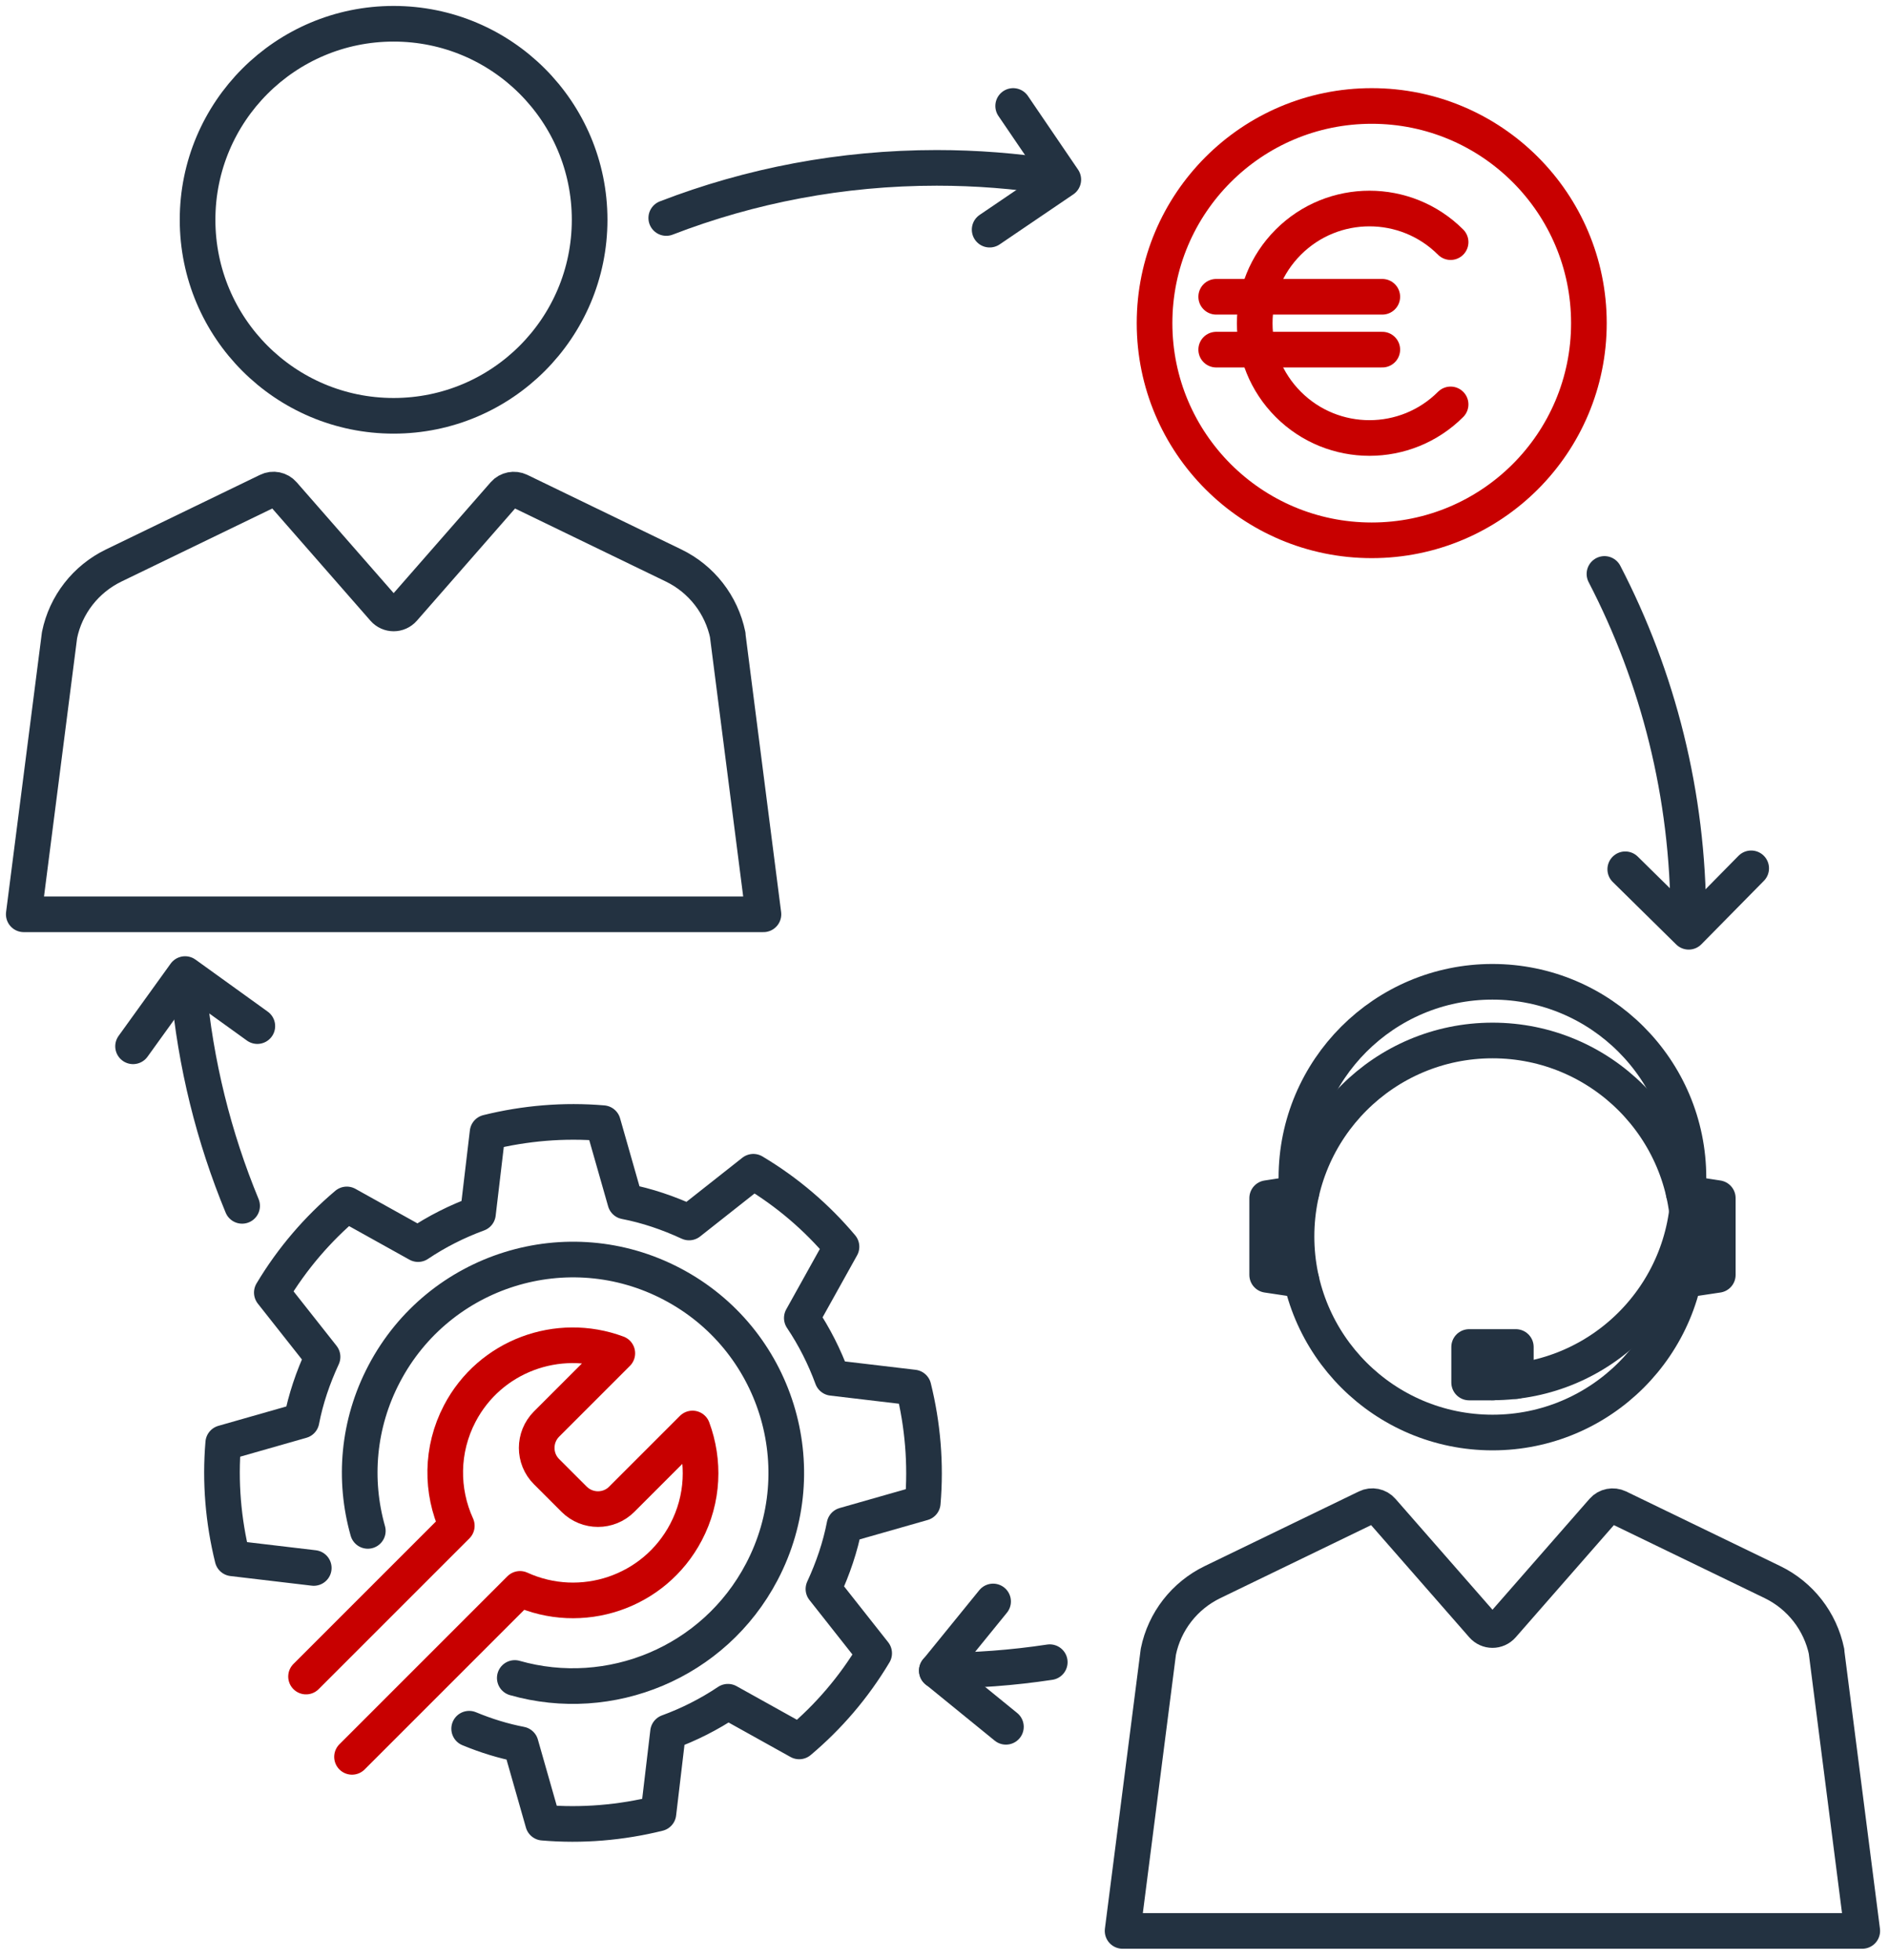
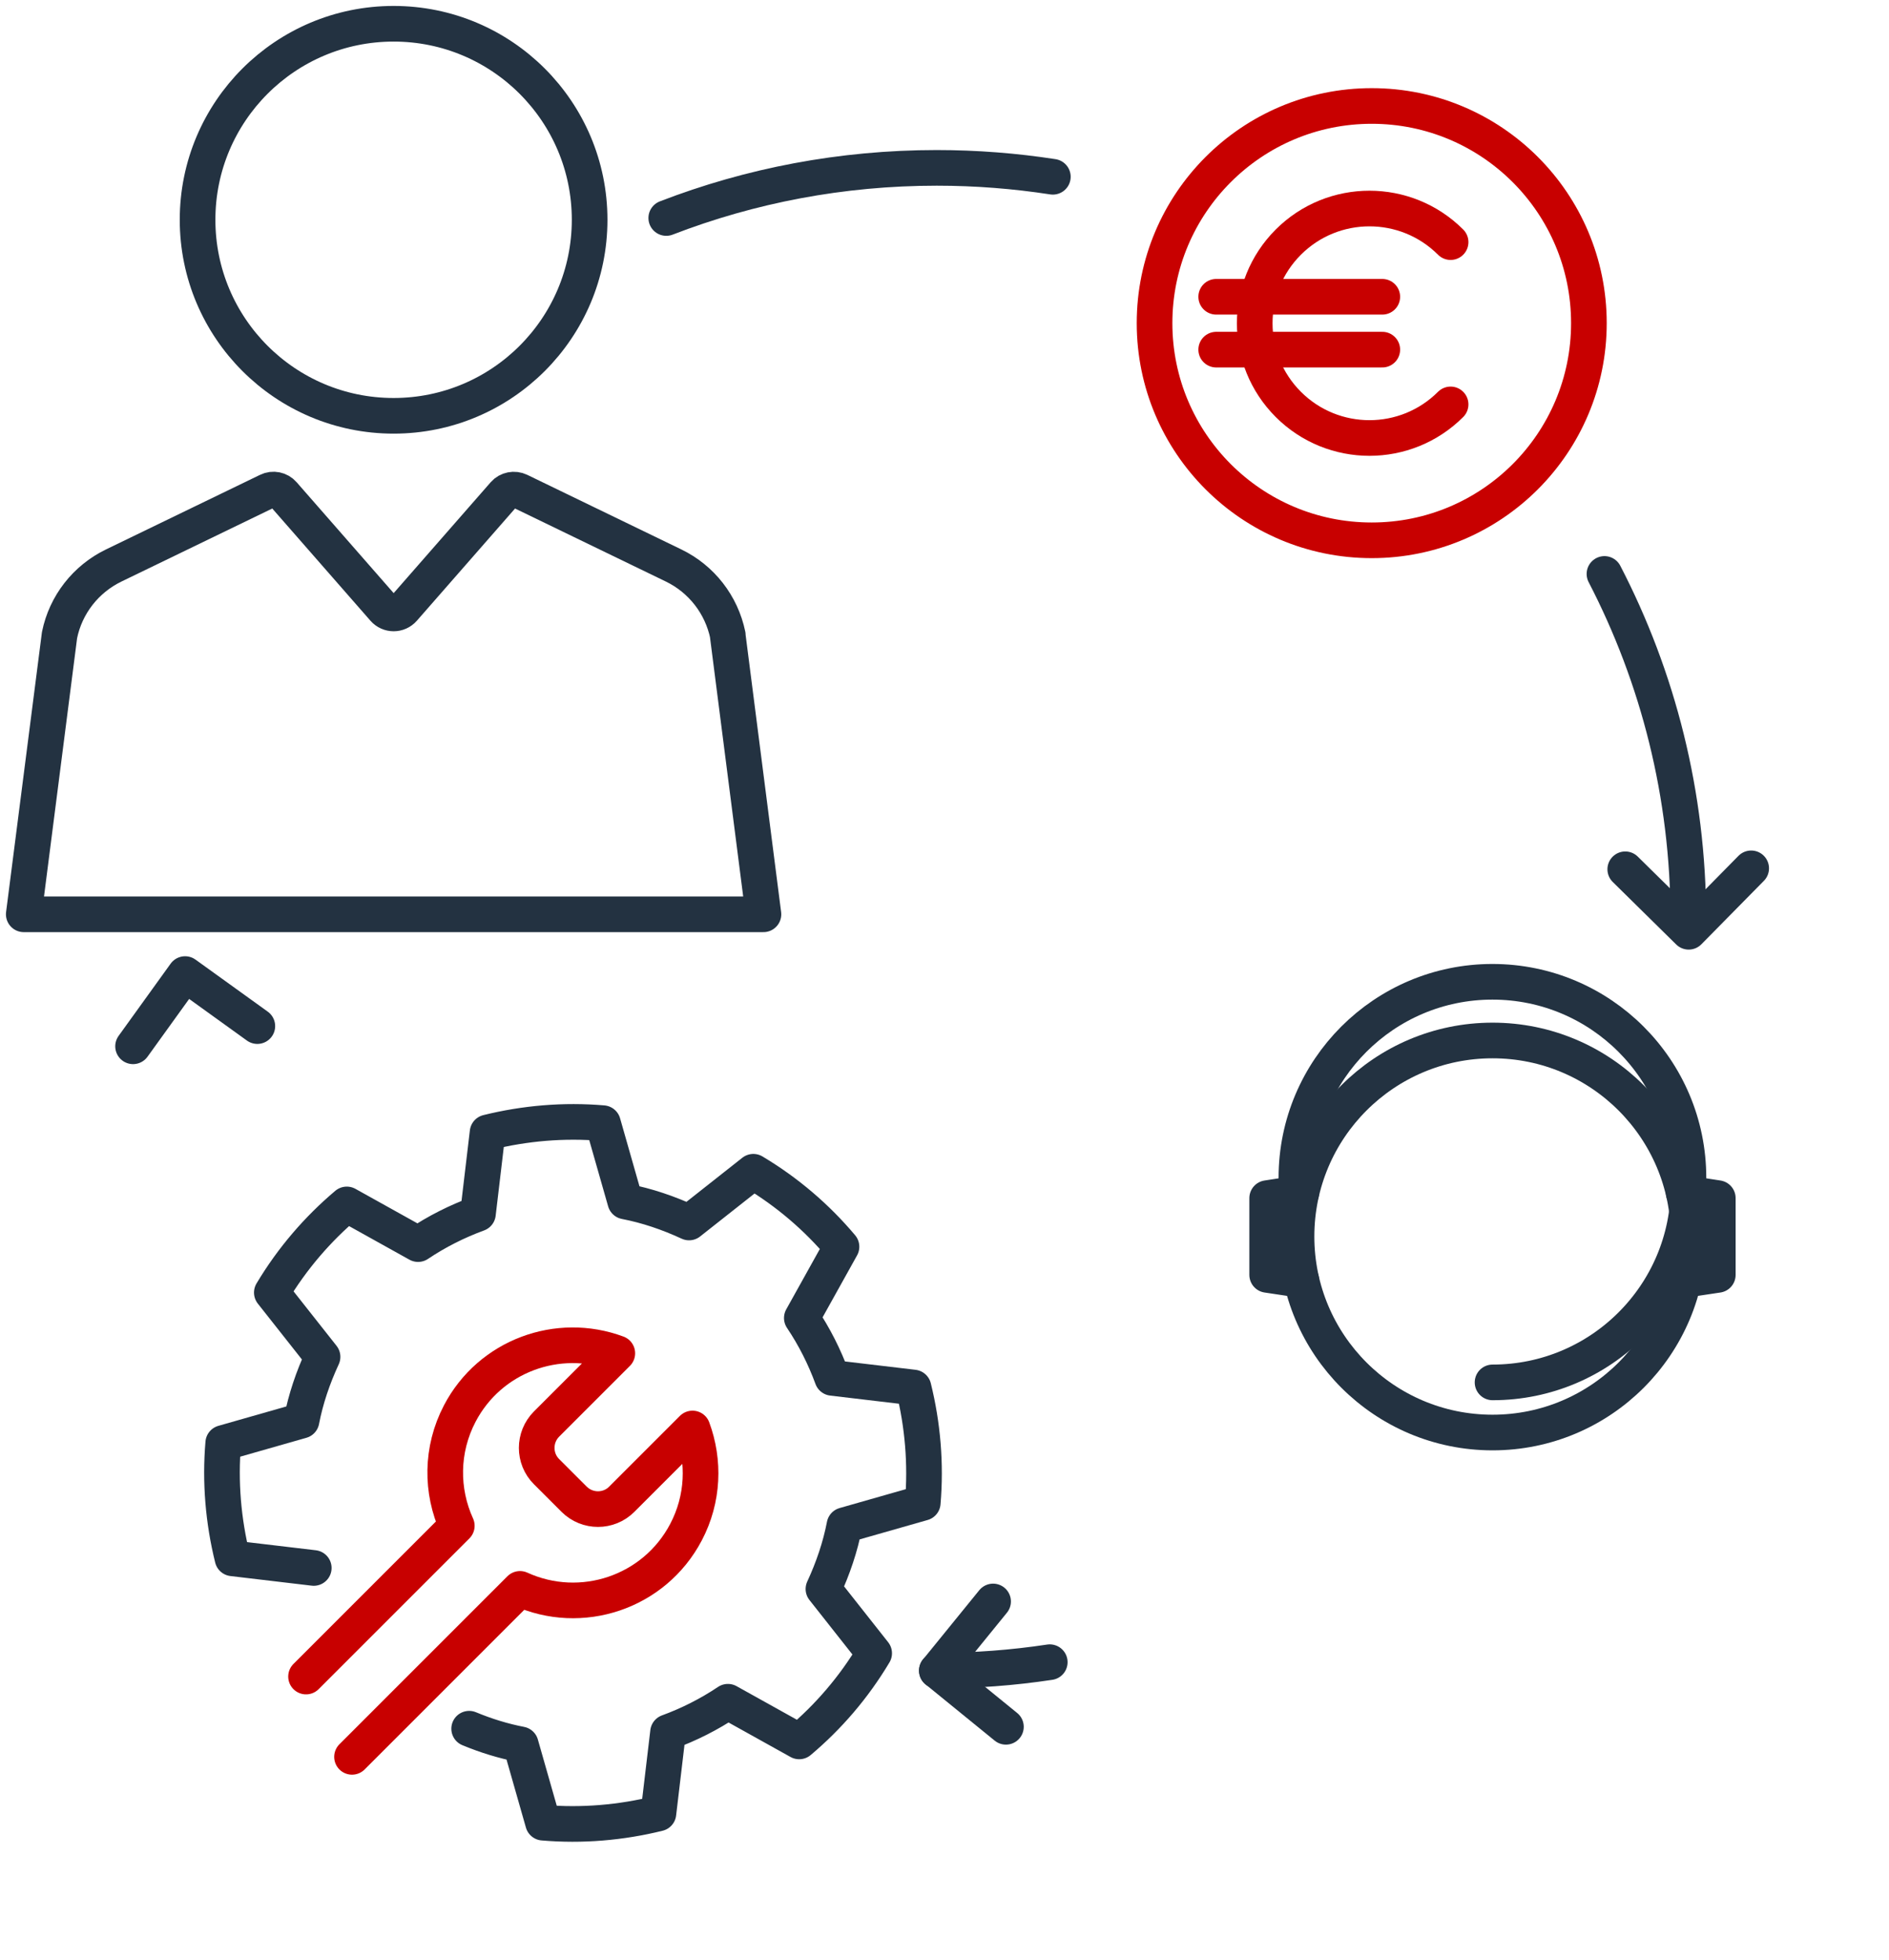
<svg xmlns="http://www.w3.org/2000/svg" width="159" height="165" viewBox="0 0 159 165" fill="none">
  <path d="M115.46 45.48C125.556 45.48 133.74 37.296 133.74 27.2C133.74 17.104 125.556 8.92 115.46 8.92C105.364 8.92 97.18 17.104 97.18 27.2C97.18 37.296 105.364 45.48 115.46 45.48Z" stroke="#C80000" stroke-width="3" stroke-linecap="round" stroke-linejoin="round" />
  <path d="M122.1 34.04C118.33 37.81 112.21 37.81 108.44 34.04C104.67 30.27 104.67 24.15 108.44 20.38C112.21 16.61 118.33 16.61 122.1 20.38" stroke="#C80000" stroke-width="3" stroke-linecap="round" stroke-linejoin="round" />
  <path d="M102.37 24.98H116.35" stroke="#C80000" stroke-width="3" stroke-linecap="round" stroke-linejoin="round" />
  <path d="M102.37 29.43H116.35" stroke="#C80000" stroke-width="3" stroke-linecap="round" stroke-linejoin="round" />
  <path d="M33.13 35C42.243 35 49.63 27.613 49.63 18.5C49.63 9.387 42.243 2 33.13 2C24.017 2 16.63 9.387 16.63 18.5C16.63 27.613 24.017 35 33.13 35Z" stroke="#233241" stroke-width="3" stroke-linecap="round" stroke-linejoin="round" />
  <path d="M61.26 53.46C60.73 50.9 59.05 48.74 56.7 47.6L43.73 41.32C43.29 41.11 42.75 41.21 42.43 41.58L33.96 51.26C33.52 51.76 32.75 51.76 32.31 51.26L23.84 41.58C23.52 41.21 22.98 41.1 22.54 41.32L9.57 47.6C7.22 48.74 5.53 50.9 5.01 53.46L2 76.96H64.26L61.25 53.46H61.26Z" stroke="#233241" stroke-width="3" stroke-linecap="round" stroke-linejoin="round" />
  <path d="M135.05 48.31C139.56 57.01 142.11 66.89 142.11 77.37" stroke="#233241" stroke-width="3" stroke-linecap="round" stroke-linejoin="round" />
  <path d="M56.08 18.35C63.15 15.62 70.83 14.13 78.85 14.13C82.17 14.13 85.44 14.39 88.62 14.88" stroke="#233241" stroke-width="3" stroke-linecap="round" stroke-linejoin="round" />
-   <path d="M20.38 101.5C18 95.74 16.45 89.56 15.87 83.1" stroke="#233241" stroke-width="3" stroke-linecap="round" stroke-linejoin="round" />
  <path d="M88.36 139.91C85.26 140.38 82.08 140.62 78.85 140.62" stroke="#233241" stroke-width="3" stroke-linecap="round" stroke-linejoin="round" />
  <path d="M11.2 88.07L15.58 81.99L21.66 86.37" stroke="#233241" stroke-width="3" stroke-linecap="round" stroke-linejoin="round" />
  <path d="M84.67 145.35L78.86 140.62L83.59 134.8" stroke="#233241" stroke-width="3" stroke-linecap="round" stroke-linejoin="round" />
  <path d="M147.4 73.09L142.14 78.43L136.8 73.17" stroke="#233241" stroke-width="3" stroke-linecap="round" stroke-linejoin="round" />
-   <path d="M85.28 8.92L89.5 15.12L83.3 19.33" stroke="#233241" stroke-width="3" stroke-linecap="round" stroke-linejoin="round" />
  <path d="M39.49 145.51C40.91 146.1 42.37 146.55 43.83 146.83L45.71 153.42C48.99 153.7 52.27 153.42 55.42 152.64L56.23 145.8C58 145.15 59.69 144.3 61.27 143.24L67.27 146.58C69.72 144.52 71.86 142.04 73.58 139.16L69.31 133.75C70.12 132 70.73 130.2 71.08 128.38L77.67 126.5C77.95 123.22 77.67 119.94 76.89 116.79L70.05 115.98C69.4 114.21 68.55 112.52 67.49 110.94L70.83 104.94C68.77 102.49 66.29 100.35 63.41 98.63L58 102.9C56.25 102.09 54.45 101.48 52.63 101.13L50.75 94.54C47.47 94.26 44.19 94.54 41.04 95.32L40.23 102.16C38.46 102.81 36.77 103.66 35.19 104.72L29.19 101.38C26.75 103.44 24.6 105.92 22.88 108.8L27.15 114.21C26.34 115.96 25.73 117.76 25.38 119.58L18.79 121.46C18.51 124.74 18.79 128.02 19.57 131.17L26.41 131.98" stroke="#233241" stroke-width="3" stroke-linecap="round" stroke-linejoin="round" />
  <path d="M125.63 120.58C134.743 120.58 142.13 113.193 142.13 104.08C142.13 94.967 134.743 87.58 125.63 87.58C116.517 87.58 109.13 94.967 109.13 104.08C109.13 113.193 116.517 120.58 125.63 120.58Z" stroke="#233241" stroke-width="3" stroke-linecap="round" stroke-linejoin="round" />
  <path d="M142.13 99.86C142.13 108.97 134.74 116.36 125.63 116.36" stroke="#233241" stroke-width="3" stroke-linecap="round" stroke-linejoin="round" />
  <path d="M109.12 100.41V99.14C109.12 90.03 116.51 82.64 125.62 82.64C134.73 82.64 142.12 90.03 142.12 99.14V100.41" stroke="#233241" stroke-width="3" stroke-linecap="round" stroke-linejoin="round" />
-   <path d="M153.75 139.03C153.22 136.47 151.54 134.31 149.19 133.17L136.22 126.89C135.78 126.68 135.24 126.78 134.92 127.15L126.45 136.83C126.01 137.33 125.24 137.33 124.8 136.83L116.33 127.15C116.01 126.78 115.47 126.67 115.03 126.89L102.06 133.17C99.71 134.31 98.02 136.47 97.5 139.03L94.49 162.53H156.75L153.74 139.03H153.75Z" stroke="#233241" stroke-width="3" stroke-linecap="round" stroke-linejoin="round" />
  <path d="M109.53 107.74L106.66 107.31V100.85L109.53 100.41" stroke="#233241" stroke-width="3" stroke-linecap="round" stroke-linejoin="round" />
  <path d="M141.72 100.41L144.59 100.85V107.31L141.72 107.74" stroke="#233241" stroke-width="3" stroke-linecap="round" stroke-linejoin="round" />
-   <path d="M125.63 116.37H123.66V113.38H127.59V116.25" stroke="#233241" stroke-width="3" stroke-linecap="round" stroke-linejoin="round" />
  <path d="M29.63 147.88L43.77 133.74C48.92 136.09 55.07 134.05 57.74 128.97C59.22 126.16 59.31 122.99 58.29 120.24L52.33 126.2C51.23 127.3 49.44 127.3 48.33 126.2L46 123.87C44.9 122.77 44.9 120.98 46 119.87L51.96 113.91C46.96 112.05 41.24 114.13 38.7 118.98C37.1 122.04 37.12 125.51 38.45 128.43L25.76 141.12" stroke="#C80000" stroke-width="3" stroke-linecap="round" stroke-linejoin="round" />
-   <path d="M30.96 128.86C29.75 124.59 30.11 119.87 32.34 115.63C36.95 106.85 47.8 103.47 56.57 108.08C65.35 112.69 68.73 123.54 64.12 132.31C60.1 139.97 51.33 143.52 43.33 141.24" stroke="#233241" stroke-width="3" stroke-linecap="round" stroke-linejoin="round" />
</svg>